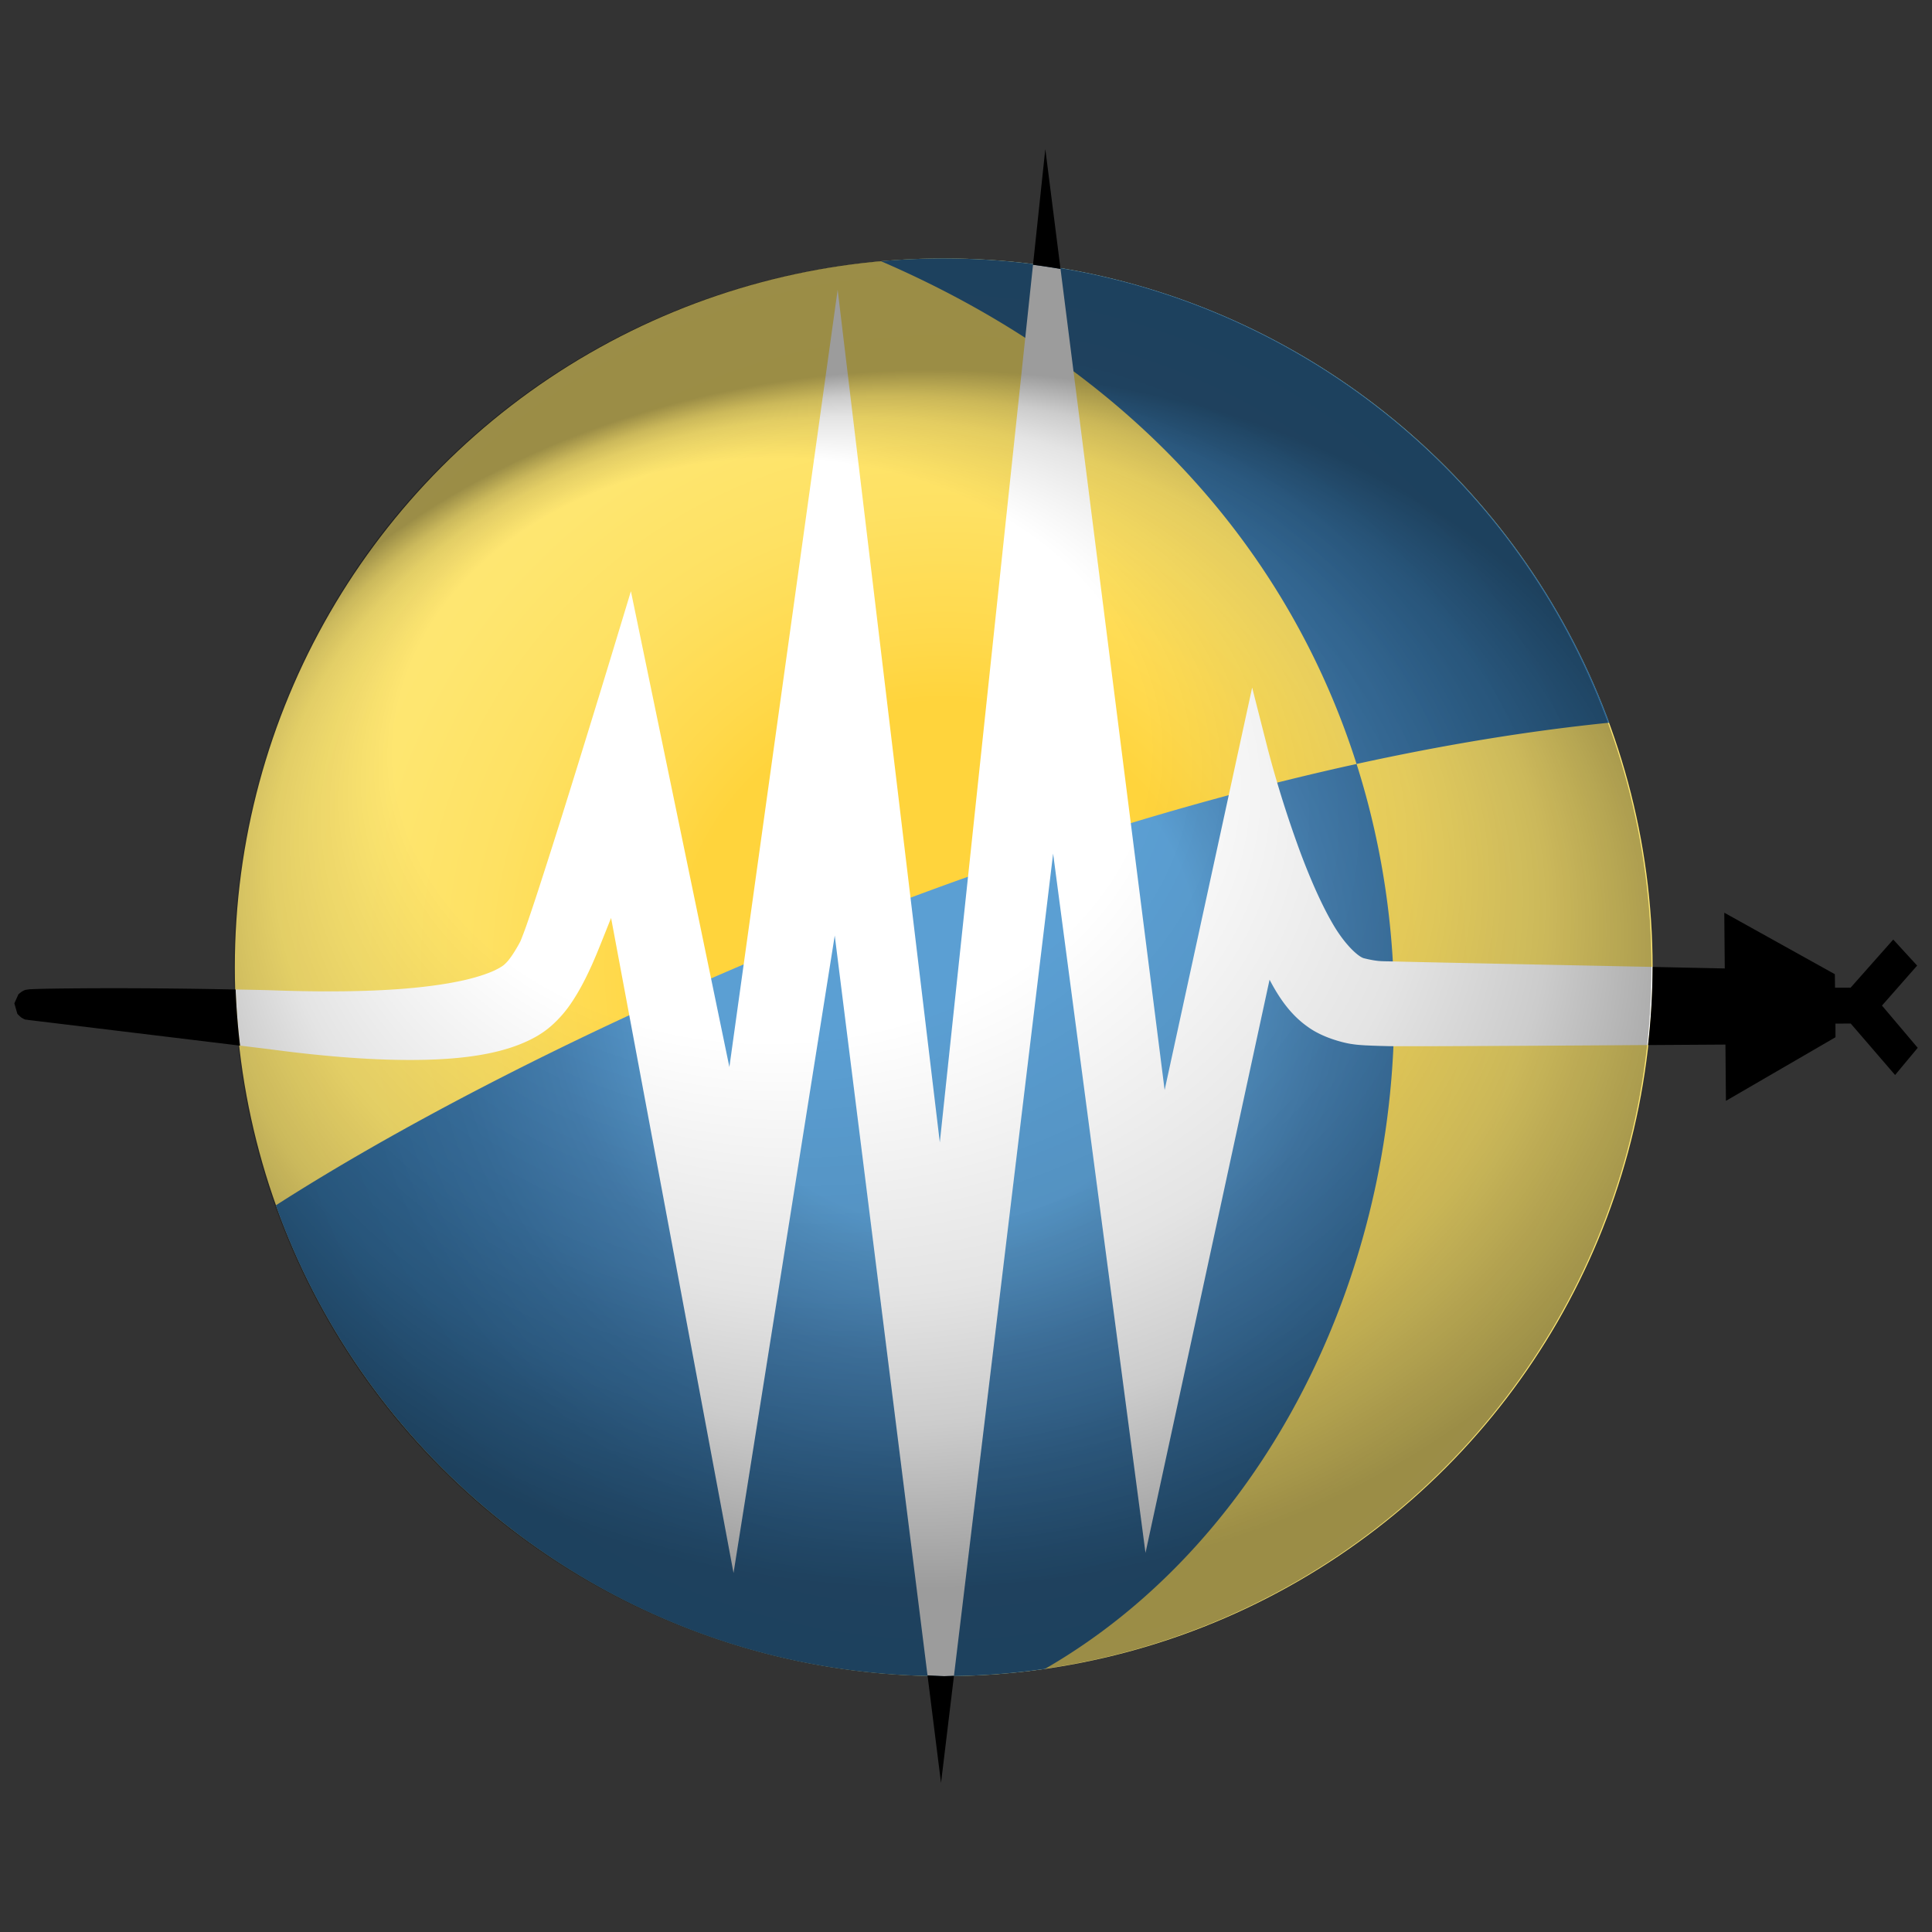
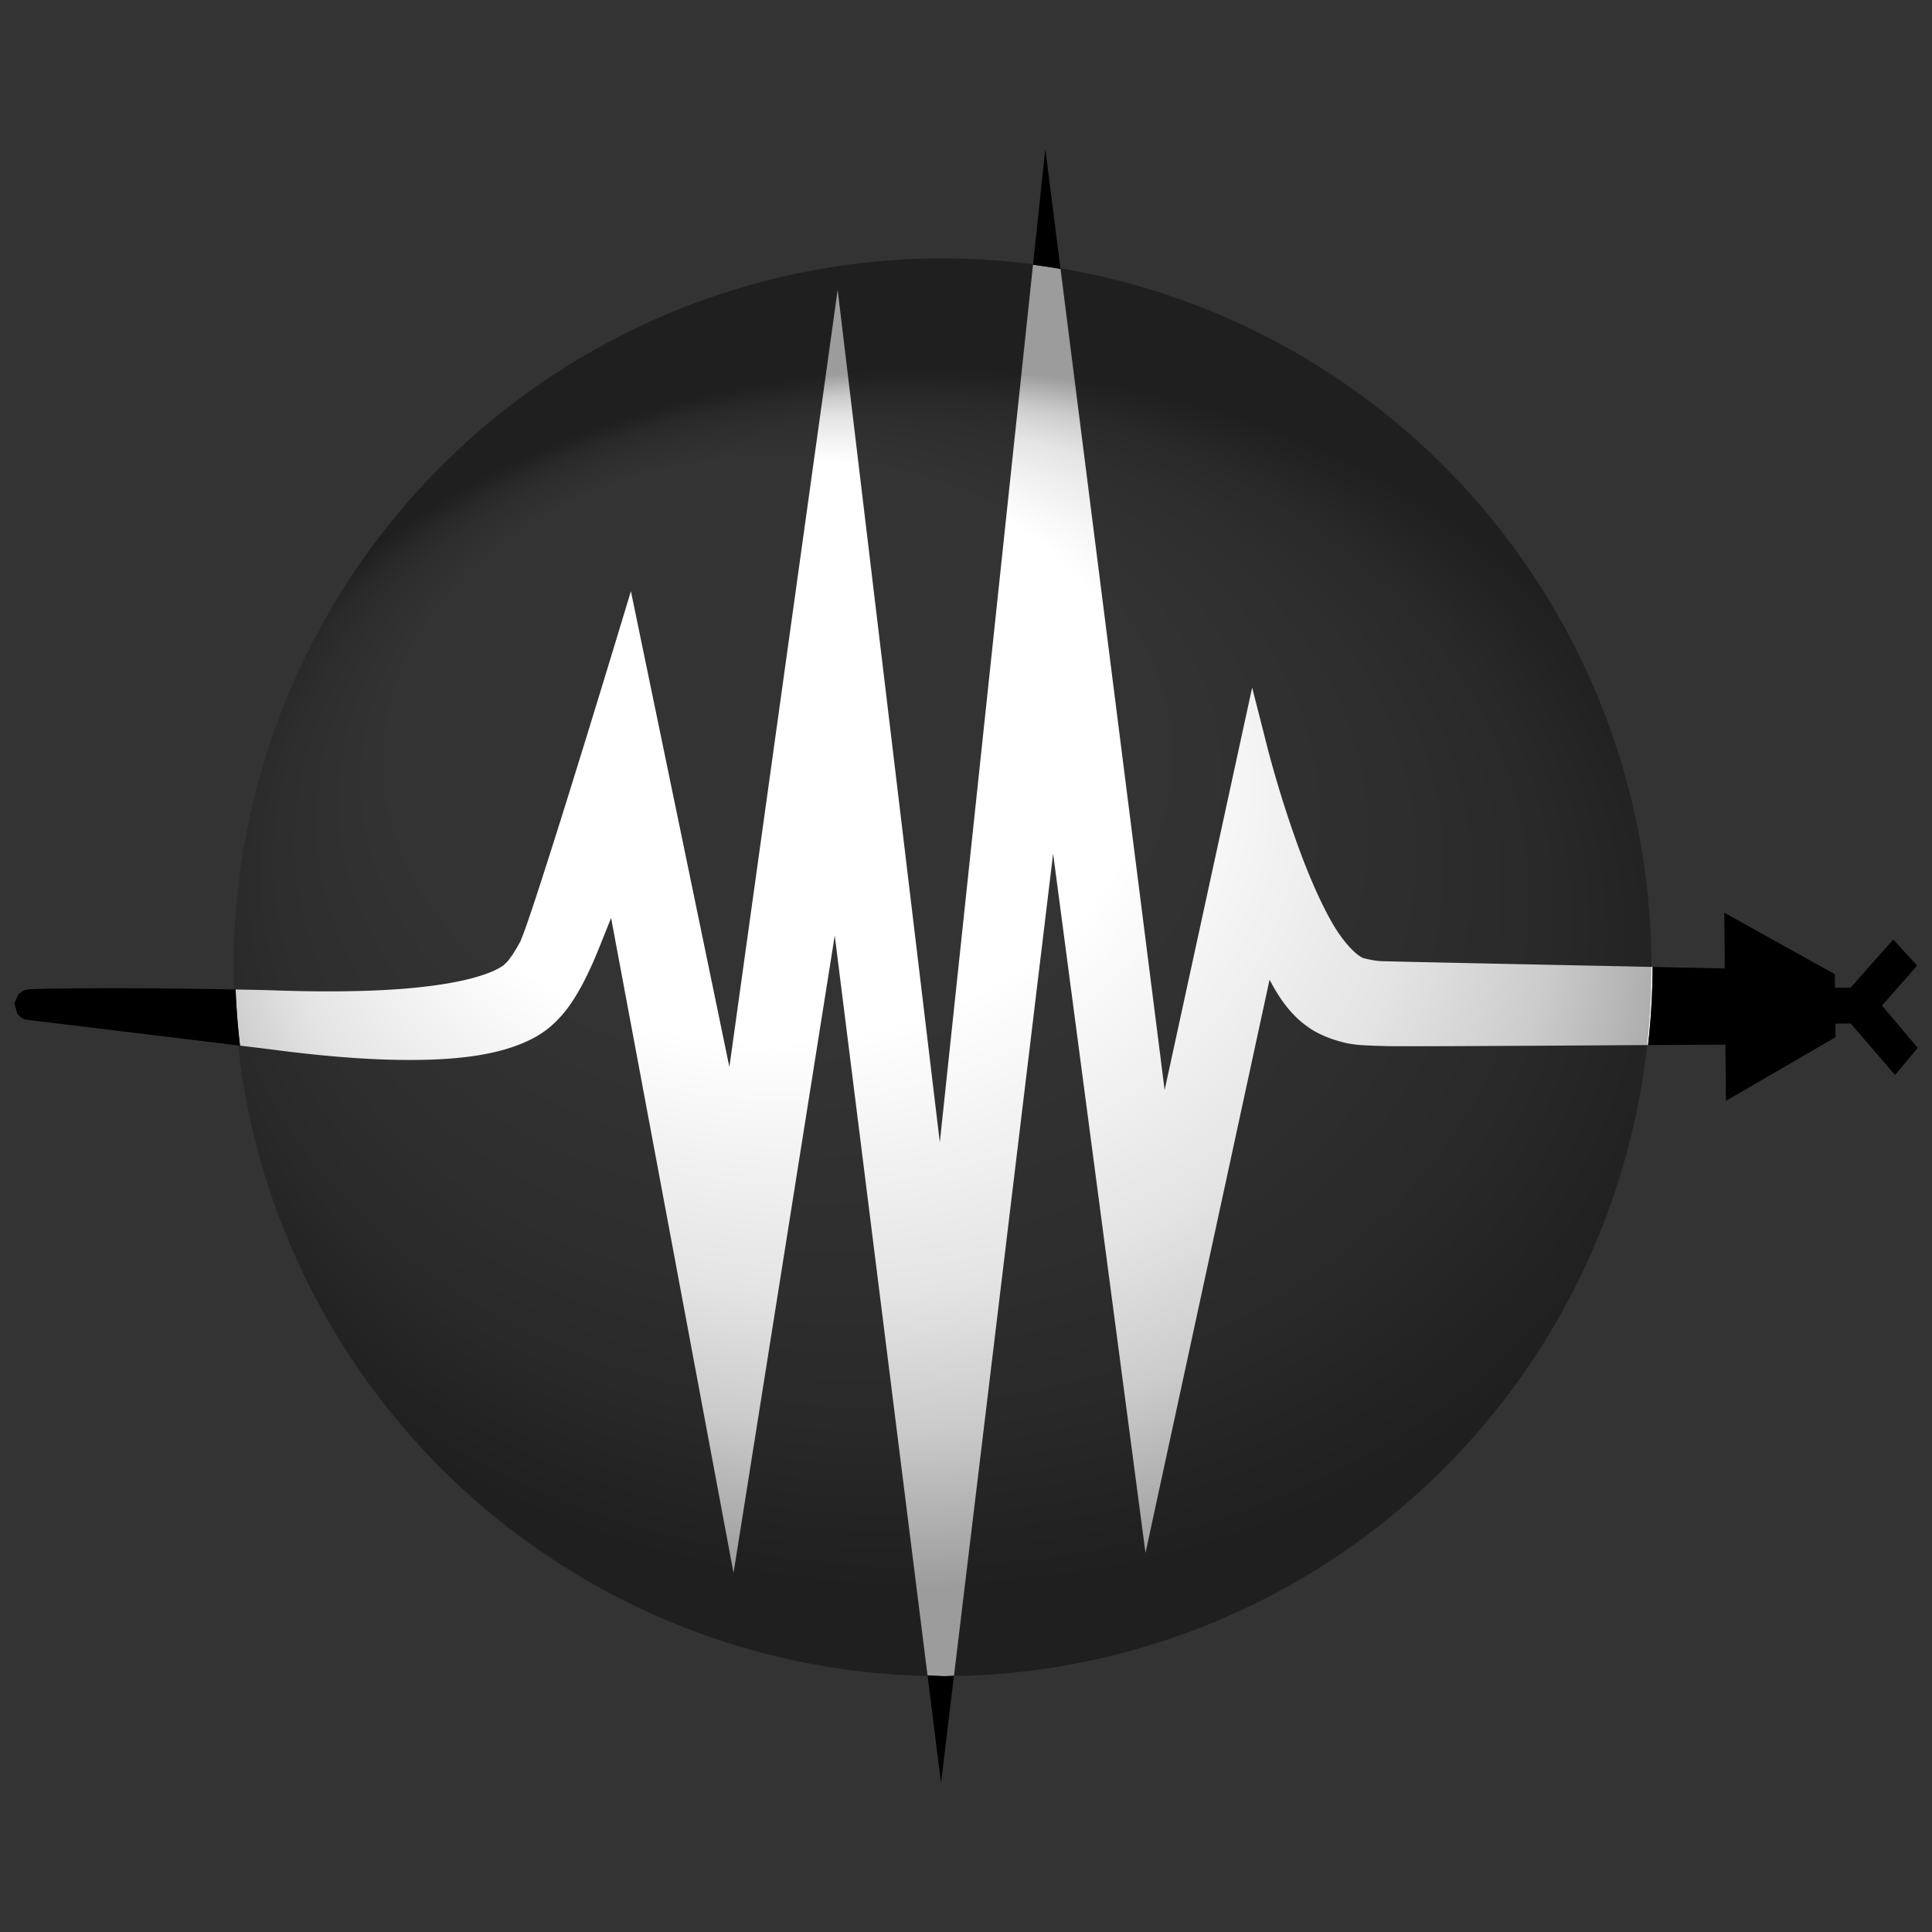
<svg xmlns="http://www.w3.org/2000/svg" width="140" height="140">
  <rect width="100%" height="100%" fill="#333333" stroke="none" />
  <g transform="translate(-3.476 10.798)">
    <radialGradient id="a" cx="71.861" cy="59.295" r="51.369" gradientUnits="userSpaceOnUse">
      <stop offset=".374" stop-color="#ffd43c" />
      <stop offset=".467" stop-color="#ffd94c" />
      <stop offset=".648" stop-color="#fee163" />
      <stop offset=".827" stop-color="#fee670" />
      <stop offset="1" stop-color="#fee774" />
    </radialGradient>
-     <circle cx="71.861" cy="59.296" r="51.368" fill="url(#a)" />
    <radialGradient id="b" cx="71.777" cy="59.295" r="49.864" gradientUnits="userSpaceOnUse">
      <stop offset=".374" stop-color="#5b9fd3" />
      <stop offset=".43" stop-color="#5595c7" />
      <stop offset=".575" stop-color="#4680b1" />
      <stop offset=".72" stop-color="#3a73a3" />
      <stop offset=".863" stop-color="#336c9b" />
      <stop offset="1" stop-color="#306a99" />
    </radialGradient>
-     <path d="M79.186 110.142a51.587 51.587 0 01-7.325.522c-22.318 0-41.309-14.233-48.397-34.118 16.524-10.603 47.716-25.273 78.314-31.984 7.983 25.114-2.139 53.804-22.592 65.58zM69.902 7.968l-.399.015c-.329.015-.657.034-.985.055l-.118.007c-.363.024-.725.053-1.086.084 18.813 8.126 29.767 21.661 34.463 36.433 6.17-1.353 12.315-2.382 18.312-2.99v-.001a53.834 53.834 0 00-.647-1.661l-.115-.282a51.865 51.865 0 00-.704-1.622c-.025-.055-.052-.109-.077-.165-.23-.501-.47-.998-.716-1.49l-.112-.226a57.038 57.038 0 00-.818-1.549l-.132-.236c-.27-.483-.546-.963-.831-1.437l-.074-.126c-.302-.5-.615-.995-.934-1.483l-.171-.261a52.584 52.584 0 00-2.035-2.866c-.065-.085-.13-.171-.198-.256-.355-.46-.718-.917-1.089-1.366l-.066-.078a50.2 50.2 0 00-1.087-1.263c-.066-.075-.132-.151-.2-.226a48.35 48.35 0 00-1.174-1.264l-.171-.176c-.369-.38-.743-.755-1.123-1.124-.06-.057-.118-.115-.177-.173a53.515 53.515 0 00-1.259-1.168l-.239-.211c-.408-.363-.822-.72-1.241-1.07l-.095-.08a49.697 49.697 0 00-1.35-1.076l-.281-.217a49.08 49.08 0 00-1.401-1.034l-.005-.003a49.724 49.724 0 00-1.426-.973l-.297-.196a50.601 50.601 0 00-1.453-.913c-.062-.038-.125-.073-.188-.111-.449-.269-.902-.53-1.359-.785l-.288-.161c-.498-.274-1-.539-1.509-.796l-.289-.144a51.454 51.454 0 00-1.401-.673l-.232-.108a48.838 48.838 0 00-1.574-.683c-.115-.049-.232-.095-.348-.144a53.949 53.949 0 00-1.557-.605l-.085-.033a52.6 52.6 0 00-2.025-.693 51.7 51.7 0 00-1.67-.506c-.049-.014-.098-.025-.145-.039a49.917 49.917 0 00-1.587-.414l-.376-.092a53.529 53.529 0 00-1.7-.374l-.298-.058c-.512-.1-1.027-.192-1.543-.277l-.337-.056a54.807 54.807 0 00-1.741-.242l-.378-.043a53.553 53.553 0 00-1.616-.16c-.078-.003-.155-.011-.233-.018a52.868 52.868 0 00-2.21-.123 53.534 53.534 0 00-1.841-.036c-.404 0-.807.006-1.209.016-.251.006-.5.016-.75.026z" fill="url(#b)" />
    <circle cx="71.861" cy="59.296" r="51.368" fill="none" />
    <radialGradient id="c" cx="71.777" cy="61.803" r="60.15" fx="93.927" fy="105.711" gradientTransform="matrix(-1 .016 -.013 -.771 144.325 108.268)" gradientUnits="userSpaceOnUse">
      <stop offset=".454" stop-opacity="0" />
      <stop offset=".687" stop-opacity=".135" />
      <stop offset=".804" stop-opacity=".253" />
      <stop offset=".951" stop-opacity=".49" />
    </radialGradient>
  </g>
  <path d="M74.856 19.186L68.103 82.78 60.7 21l-7.846 56.32-7.136-34.476-1.254 4.134s-1.51 4.978-3.117 10.14a616.72 616.72 0 01-2.309 7.282 136.105 136.105 0 01-.873 2.608 25.767 25.767 0 01-.455 1.205c-.186.35-.376.674-.57.965a5.442 5.442 0 01-.28.384l-.002.004-.002.004a2.657 2.657 0 01-.332.342c-.013.013.001.006-.047.04l-.021.017-.02.015c.066-.054 0-.002-.046.031a3.9 3.9 0 01-.47.264l-.003.002-.002.002c-.549.27-1.48.582-2.613.816h-.004c-1.14.24-2.503.421-3.971.542-2.94.239-6.309.236-9.451.125-.801-.03-1.856-.043-2.803-.063a51.368 51.368 0 00.32 4.066l2.205.268h-.013c3.207.428 6.684.76 9.91.771 3.22.016 6.197-.275 8.44-1.242l.003-.002c.353-.15.718-.328 1.086-.55l.002-.003a6.496 6.496 0 001.12-.855 8.89 8.89 0 00.427-.432l.002-.002c.109-.116.201-.225.287-.328l.002-.002.002-.002c.186-.224.353-.45.508-.676v-.002l.002-.003c.617-.907 1.102-1.87 1.533-2.83v-.003l.002-.002c.423-.952.788-1.908 1.371-3.355l8.873 47.465 7.334-46.191 6.723 53.61a51.368 51.368 0 001.174.058 51.368 51.368 0 00.742-.026l7.185-59.58 6.694 50.672 8.99-41.535c.633 1.206 1.454 2.484 2.74 3.395.477.354 1.142.697 1.951.958.376.122.767.227 1.174.297l.008.002h.006c.5.08.828.09 1.09.108h.02c.583.03 1.125.043 1.65.056h.007c1.152.022 7.436-.01 13.54-.046 2.677-.016 3.363-.022 5.239-.034a51.368 51.368 0 00.332-5.634 51.368 51.368 0 000-.028c-6.41-.131-17.496-.357-18.963-.4h-.006c-.586-.02-.918.028-1.93-.223h-.008l-.004-.002c-.39-.092-1.337-.935-2.193-2.373-.856-1.438-1.69-3.35-2.4-5.244a81.213 81.213 0 01-2.364-7.484l-1.15-4.516-6.342 29.164-7.545-59.502a51.368 51.368 0 00-1.993-.3z" fill="#fff" />
  <path d="M75.747 10.798l-.89 8.388a51.368 51.368 0 011.992.301l-1.102-8.69zm-7.361 7.927a51.368 51.368 0 012.492.125 51.368 51.368 0 00-2.492-.125zm-4.367.22a51.368 51.368 0 00-2.6.314 51.368 51.368 0 012.6-.315zm-5.079.689a51.368 51.368 0 00-2.58.58 51.368 51.368 0 012.58-.58zm-4.976 1.191a51.368 51.368 0 00-2.531.84 51.368 51.368 0 012.53-.84zm-4.86 1.691a51.368 51.368 0 00-2.376 1.063 51.368 51.368 0 012.376-1.063zm-4.664 2.168a51.368 51.368 0 00-2.275 1.305 51.368 51.368 0 012.275-1.305zm51.49 2.12a51.368 51.368 0 01.194.119 51.368 51.368 0 00-.193-.12zm-55.886.486a51.368 51.368 0 00-2.149 1.535 51.368 51.368 0 012.149-1.535zm60.004 2.43a51.368 51.368 0 01.283.214 51.368 51.368 0 00-.283-.214zm-64.147.62a51.368 51.368 0 00-1.966 1.73 51.368 51.368 0 011.966-1.73zm67.95 2.676a51.368 51.368 0 01.367.342 51.368 51.368 0 00-.367-.342zm-71.754.766a51.368 51.368 0 00-1.78 1.908 51.368 51.368 0 011.78-1.908zm75.187 2.856a51.368 51.368 0 01.467.533 51.368 51.368 0 00-.467-.533zm-78.637.955a51.368 51.368 0 00-1.562 2.052 51.368 51.368 0 011.562-2.052zm81.682 2.955a51.368 51.368 0 01.56.783 51.368 51.368 0 00-.56-.783zM25.595 41.73a51.368 51.368 0 00-1.332 2.172 51.368 51.368 0 011.332-2.172zm87.386 2.998a51.368 51.368 0 01.61 1.063 51.368 51.368 0 00-.61-1.063zM22.98 46.143a51.368 51.368 0 00-1.125 2.328 51.368 51.368 0 011.125-2.328zm92.258 3.045a51.368 51.368 0 01.576 1.29 51.368 51.368 0 00-.576-1.29zM20.82 50.784a51.368 51.368 0 00-.886 2.43 51.368 51.368 0 01.886-2.43zm96.213 3.012a51.368 51.368 0 01.533 1.601 51.368 51.368 0 00-.533-1.601zm-97.906 1.842a51.368 51.368 0 00-.639 2.503 51.368 51.368 0 01.639-2.503zm99.256 2.943a51.368 51.368 0 01.418 1.861 51.368 51.368 0 00-.418-1.861zM17.93 60.62a51.368 51.368 0 00-.389 2.578 51.368 51.368 0 01.389-2.578zm101.328 2.828a51.368 51.368 0 01.263 2.174 51.368 51.368 0 00-.263-2.174zM17.237 65.702a51.368 51.368 0 00-.22 4.393 51.368 51.368 0 01.22-4.393zm107.711.436l.035 4.04c-.412-.008-3.462-.074-5.23-.11a51.368 51.368 0 010 .027 51.368 51.368 0 01-.33 5.62 51.368 51.368 0 01-.002.014l5.611-.035.035 4.078 7.94-4.61-.004-.987 1.107-.006 3.215 3.73 1.64-1.97-2.59-3.061 2.548-2.897-.668-.728-1.063-1.16-3.088 3.486-1.13.004-.014-.979-8.012-4.457zm-5.527 9.591a51.368 51.368 0 01-.46 3.032 51.368 51.368 0 00.46-3.032zM8.259 71.61a303.3 303.3 0 00-4.643.033c-.56.01-.986.021-1.267.036-.141.007-.185-.004-.399.037-.053.01-.086-.021-.35.127-.065.037-.267.21-.267.21l-.293.655.219.76s.22.224.295.271c.297.187.328.141.384.152.057.012.09.016.123.02l15.333 1.86a51.368 51.368 0 010-.003 51.368 51.368 0 01-.32-4.052 51.368 51.368 0 010-.012c-2.84-.06-6.003-.095-8.815-.094zm109.978 10.617a51.368 51.368 0 01-.383 1.5 51.368 51.368 0 00.383-1.5zm-1.472 4.948a51.368 51.368 0 01-.516 1.414 51.368 51.368 0 00.516-1.414zm-1.954 4.76a51.368 51.368 0 01-.636 1.318 51.368 51.368 0 00.636-1.319zm-2.437 4.568a51.368 51.368 0 01-.727 1.183 51.368 51.368 0 00.727-1.183zm-2.852 4.252a51.368 51.368 0 01-.857 1.127 51.368 51.368 0 00.857-1.127zm-3.267 3.953a51.368 51.368 0 01-.96 1.031 51.368 51.368 0 00.96-1.031zm-3.654 3.615a51.368 51.368 0 01-1.053.926 51.368 51.368 0 001.053-.926zm-3.98 3.22a51.368 51.368 0 01-1.147.821 51.368 51.368 0 001.146-.82zm-4.298 2.82a51.368 51.368 0 01-1.219.696 51.368 51.368 0 001.22-.697zm-4.521 2.355a51.368 51.368 0 01-1.338.6 51.368 51.368 0 001.338-.6zm-39.438 1.412a51.368 51.368 0 00.053.02 51.368 51.368 0 01-.053-.02zm34.701.484a51.368 51.368 0 01-1.437.479 51.368 51.368 0 001.437-.479zm-29.882 1.059a51.368 51.368 0 00.232.058 51.368 51.368 0 01-.232-.058zm24.992.355a51.368 51.368 0 01-1.557.35 51.368 51.368 0 001.557-.35zm-20.04.705a51.368 51.368 0 00.401.06 51.368 51.368 0 01-.4-.06zm15.061.213a51.368 51.368 0 01-1.697.207 51.368 51.368 0 001.697-.207zm-10.029.356a51.368 51.368 0 002.041.101 51.368 51.368 0 01-2.041-.101zm2.045.101l.978 7.797.938-7.764a51.368 51.368 0 01-.742.026 51.368 51.368 0 01-1.174-.059z" />
  <circle cx="71.777" cy="59.296" r="51.369" opacity=".79" fill="url(#c)" transform="translate(-3.476 10.798)" />
</svg>